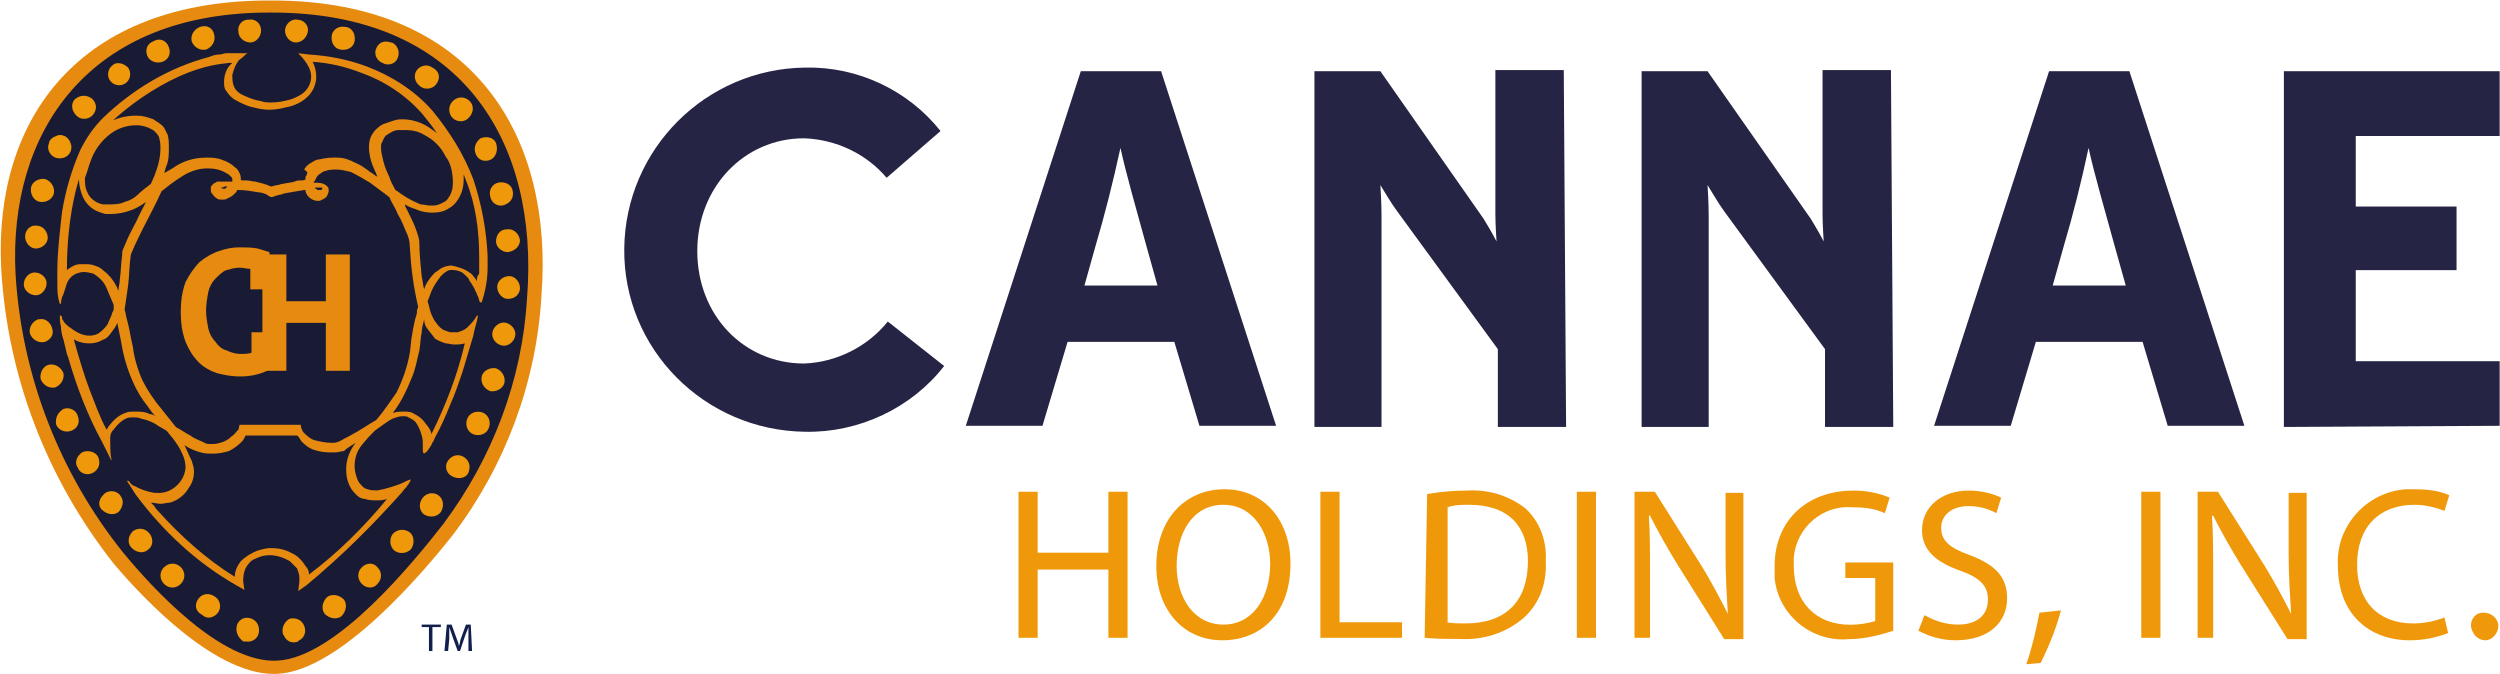
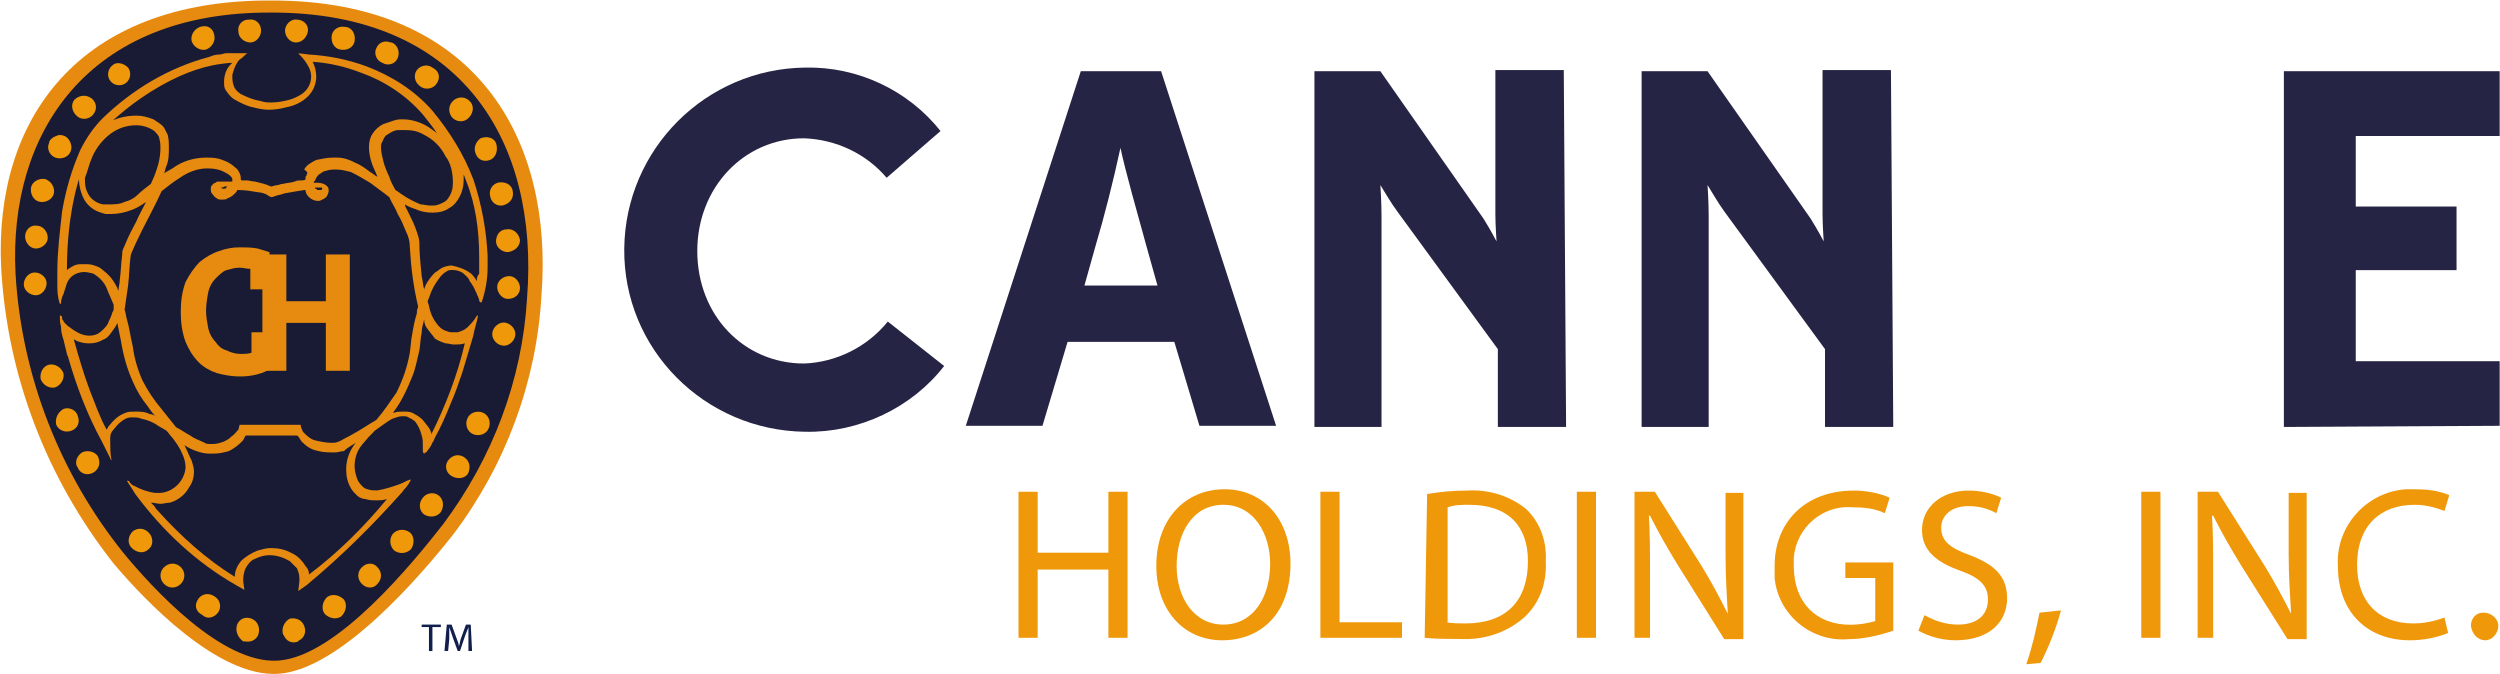
<svg xmlns="http://www.w3.org/2000/svg" version="1.2" viewBox="0 0 1513 408" width="1513" height="408">
  <title>logo - 2025-04-11T225937</title>
  <style>
		.s0 { fill: #ef9809 } 
		.s1 { fill: #252445 } 
		.s2 { fill: #e78b10 } 
		.s3 { fill: #191b35 } 
		.s4 { fill: #111f4c } 
	</style>
  <g id="Group_163">
    <path id="Path_413" class="s0" d="m628 297.6v36.9h42.8v-36.9h11.6v88.4h-11.6v-41.3h-42.8v41.3h-11.6v-88.4z" />
    <g id="Group_138">
      <path id="Path_414" class="s0" d="m781 341.1c0 30.4-18.1 46.4-41.3 46.4-23.2 0-39.9-18.1-39.9-45 0-28.3 17.4-46.4 41.3-46.4 24 0 39.9 18.9 39.9 45zm-68.9 1.4c0 18.9 10.2 35.5 28.3 35.5 18.1 0 28.3-16.6 28.3-36.9 0-17.4-9.4-35.6-28.3-35.6-18.9 0-28.3 17.5-28.3 37z" />
      <path id="Path_415" class="s0" d="m799.1 297.6h11.6v79h37.8v9.4h-49.4z" />
      <path id="Path_416" class="s0" d="m863.7 299q12-2.1 23.9-2.1c13.1-0.8 25.4 2.9 35.6 10.8 8.7 8 13 19.6 12.3 31.9 0.7 13.1-3.6 25.4-13.1 34.1-10.8 9.4-24.6 13.8-39.1 13-7.3 0-13.8 0-21.1-0.7zm11.6 77.6c3.7 0.7 8 0.7 11.6 0.7 24.7 0 37.8-13.7 37.8-37.7 0-21-11.6-34.1-35.6-34.1-4.3 0-8.7 0-13 1.5v69.6z" />
      <path id="Rectangle_175" fill-rule="evenodd" class="s0" d="m965.9 297.6v88.4h-11.6v-88.4z" />
      <path id="Path_417" class="s0" d="m989.2 386v-88.4h12.3l28.3 44.9c5.8 9.5 10.8 18.9 15.9 29-0.7-11.6-1.4-22.4-1.4-36.2v-37h10.8v88.5h-11.6l-28.2-45c-5.8-9.4-11.6-19.6-16.7-29.7h-0.7c0.7 10.8 0.7 21.7 0.7 36.2v37.7z" />
      <path id="Path_418" class="s0" d="m1145.8 381.7c-8.7 2.9-18.1 5.1-26.8 5.1-22.5 2.1-42.8-14.5-45-37 0-2.2 0-5.1 0-7.3 0-26.1 18.1-45.6 47.9-45.6 7.2 0 15.2 1.4 21.7 4.3l-2.9 9.4c-5.8-2.9-13-3.6-19.6-3.6-18.1-1.5-34 12.3-35.5 30.5 0 1.4 0 3.6 0 5 0 22.5 13.8 35.6 34.1 35.6q7.6 0 15.2-2.2v-26.1h-18.1v-9.4h29z" />
      <path id="Path_419" class="s0" d="m1164.7 372.3c6.5 3.6 13 5.7 20.3 5.7 11.6 0 18.1-5.8 18.1-15.2 0-8-4.4-13-16.7-17.4-14.5-5.1-23.2-12.3-23.2-24.6 0-13.8 11.6-23.9 28.3-23.9 6.5 0 13.8 1.4 19.6 4.3l-2.9 9.4c-5.1-2.9-10.9-4.3-16.7-4.3-12.3 0-16.7 7.2-16.7 13 0 8 5.1 12.3 17.4 16.7 15.2 5.8 22.5 13 22.5 26.1 0 13.8-10.2 25.4-31.2 25.4-8 0-15.9-2.2-22.5-5.8z" />
      <path id="Path_420" class="s0" d="m1226.3 402c3.6-10.2 5.8-20.3 8-31.2l13-1.4c-2.9 10.8-7.2 21.7-12.3 31.8z" />
      <path id="Rectangle_176" fill-rule="evenodd" class="s0" d="m1307.5 297.6v88.4h-11.6v-88.4z" />
      <path id="Path_421" class="s0" d="m1330 386v-88.4h12.3l28.3 44.9c5.8 9.5 10.9 18.9 16 29-0.7-11.6-1.5-22.4-1.5-36.2v-37h10.9v88.5h-11.6l-28.3-45c-5.8-9.4-11.6-19.6-16.7-29.7h-0.7c0.7 10.8 0.7 21.7 0.7 36.2v37.7z" />
      <path id="Path_422" class="s0" d="m1481.6 383.1c-7.3 2.9-15.2 4.4-23.2 4.4-24.7 0-43.5-16-43.5-45-1.5-23.9 17.4-44.9 41.3-46.4 1.5 0 2.9 0 5.1 0 7.2 0 14.5 0.7 21 3.6l-2.9 9.5c-5.8-2.2-11.6-3.7-18.1-3.7-21.1 0-34.8 13.1-34.8 36.3 0 21.7 12.3 35.5 34.1 35.5 6.5 0 13-1.4 18.8-3.6z" />
      <path id="Path_423" class="s0" d="m1495.4 378.8c0-4.4 2.9-8 7.2-8h0.7c4.4 0 8.7 3.6 8.7 8 0 4.3-3.6 8.7-7.9 8.7-4.4 0-8-3.6-8.7-8.7q0 1.1 0 0z" />
      <path id="Path_424" class="s1" d="m487.3 261.3c-60.9-0.7-110.2-50-109.5-110.9 0.7-60.2 49.3-108.8 109.5-109.5 31.9-0.7 62.4 13.8 81.9 38.4l-32.6 28.3c-12.3-14.5-30.5-23.2-50-23.9-36.3 0-64.6 29.7-64.6 68.2 0 39.1 28.3 68.1 64.6 68.1 19.5-0.7 38.4-10.1 50.7-25.4l34.1 26.9c-19.6 25.3-51.5 40.5-84.1 39.8z" />
      <path id="Path_425" class="s1" d="m710.7 206.9h-64.6l-15.2 50.8h-46.4l69.6-214.6h48.6l69.6 214.6h-46.4zm-54.4-34.1h44.2l-6.5-23.2c-5.8-21-13-46.4-15.9-60.1-4.4 20.3-9.5 40.6-15.3 60.1z" />
      <path id="Path_426" class="s1" d="m947.8 258.4h-41.3v-47.1l-60.9-83.4c-3.7-5-6.6-10.1-10.2-15.9 0 0 0.7 10.1 0.7 18.8v127.6h-40.6v-215.3h39.9l62.4 89.2c3.6 5.8 7.2 12.3 7.9 13.8 0-0.8-0.7-9.5-0.7-16.7v-87h41.4z" />
      <path id="Path_427" class="s1" d="m1145.8 258.4h-41.3v-47.1l-61-83.4c-3.6-5-6.5-10.1-10.1-15.9 0 0 0.7 10.1 0.7 18.8v127.6h-40.6v-215.3h39.9l62.4 89.2c3.6 5.8 7.2 12.3 7.9 13.8 0-0.8-0.7-9.5-0.7-16.7v-87h41.4z" />
-       <path id="Path_428" class="s1" d="m1296.7 206.9h-64.6l-15.2 50.8h-46.4l69.6-214.6h48.6l69.6 214.6h-46.4zm-54.4-34.1h44.2l-6.5-23.2c-5.8-21-13.1-46.4-16-60.1-4.3 20.3-9.4 40.6-15.2 60.1z" />
      <path id="Path_429" class="s1" d="m1382.2 258.4v-215.3h130.6v39.2h-87.1v42.7h61v38.5h-61v55.1h87.1v39.1z" />
      <path id="Path_430" class="s2" d="m164.6 0.3c124 0 170.4 84.1 163.1 178.4-2.9 52.2-21.7 102.9-53.6 145-18.9 23.9-68.2 81.9-105.9 84.1-36.3 2.1-80.5-44.3-99.4-66.7-40.6-51.5-64.5-113.8-68.1-179.1-4.4-89.2 46.4-162.4 163.9-161.7z" />
      <path id="Path_431" class="s3" d="m164.6 7.6c114.5 0 161.7 77.5 154.4 172.5-2.9 50-21 97.2-50.7 137-18.2 23.3-64.6 80.5-100.1 82.7-34.1 2.2-76.2-44.2-93.6-65.3-38.4-47.8-61.6-107.2-65.2-168.9-4.4-84.8 43.5-158.8 155.2-158z" />
      <path id="Path_432" class="s2" d="" />
      <path id="Path_433" class="s2" d="m286.4 108.4c-5.8-15.3-14.5-29-24.7-41.4-10.8-12.3-24.6-21-39.8-26.8-11.6-4.3-23.3-6.5-34.9-7.2l-6.5-0.8 0.7 0.8c2.2 2.1 4.4 5 5.8 7.9 2.9 5.8 0.8 12.4-4.3 16-2.2 1.4-5.1 2.9-8 3.6-2.9 0.7-6.5 1.5-10.1 1.5h-0.8c-2.1 0-3.6 0-5.8-0.8-4.3-0.7-7.9-2.1-12.3-4.3-2.2-1.5-3.6-2.9-4.3-5.1-0.8-2.2-0.8-4.3-0.8-6.5 0.8-2.9 1.5-5.1 2.9-7.3 0.8-1.4 1.5-2.1 2.9-2.9 0.8-0.7 0.8-0.7 1.5-1.4 0.7-0.7 1.4-1.5 2.2-1.5 0 0-5.8 0-8.7 0q-2.2 0-4.4 0c-1.4 0-2.9 0.8-4.3 0.8-2.2 0-4.4 0.7-5.9 1.4-24.6 6.5-46.4 19.6-64.5 37-5.8 5.8-10.2 12.3-13.8 19.6q-7.6 17.4-10.9 36.9c-1.4 12.4-2.9 24.7-2.9 36.3 0 1.4 0 6.5 0 7.2 0 4.4 0 8 1.5 12.4h0.7c0-2.2 0.7-4.4 1.5-5.8q1.1-3.3 2.1-6.6c1.5-3.6 4.4-5.8 8-6.5 2.9-0.7 5.1 0 8 0.7 3.6 2.2 6.5 5.1 8 8.7 1.4 3.7 2.9 6.6 4.3 10.2q0 1.1 0 2.2c0 0.7 0 1.4-0.7 2.1-0.7 2.9-2.2 5.1-2.9 7.3-1.4 2.2-3.6 4.3-5.8 5.8-4.3 2.2-9.4 1.4-13.8-1.5-1.4-0.7-2.9-2.1-4.3-2.9q-1.1-1.1-2.2-2.1c-0.7-0.8-0.7-1.5-1.5-2.2v-0.7c0-0.8 0-0.8-0.7-1.5h-0.7c0 2.2 0 4.4 0.7 6.5 0 2.9 0.7 5.8 1.5 8q1.1 4.4 2.1 8.7c0 0.7 0.8 1.5 0.8 2.2 5 17.4 11.6 34.8 20.3 50.7 0.7 1.5 5.1 10.2 5.1 10.2 0 0.7 0.7 0.7 0.7 1.4 0-0.7 0.7 0 0-0.7-0.7-3.6-0.7-7.2-0.7-11.6v-0.7-0.7c0-2.2 0.7-3.7 2.1-5.1 2.2-2.9 4.4-5.1 7.3-6.5 1.4-0.8 2.9-0.8 4.3-0.8 1.5 0 3.7 0 5.1 0.8 3.6 0.7 7.3 2.1 10.2 4.3 1.4 0.7 3.6 2.2 5 2.9 1.5 1.5 2.2 2.9 3.7 4.4 2.1 2.9 4.3 5.7 5.8 9.4q2.1 4.3 2.1 8.7c-0.7 8.7-8.7 15.9-17.4 15.2-0.7 0-0.7 0-1.4 0-4.4-0.7-8.7-2.2-12.3-4.3-0.8 0-1.5-0.8-2.2-1.5-0.7-0.7-0.7-1.5-1.5-1.5-0.7 0-0.7 0-0.7 0 1.5 2.2 5.1 8 5.1 8 16.7 22.5 37 41.4 60.9 55.1l5.1 2.9-0.7-5.1c0-0.7 0-1.4 0-1.4 0-2.2 0.7-5.1 1.4-6.5 1.5-2.9 3.6-5.1 5.8-5.8q4.4-2.2 8.7-2.2c4.4 0 8.7 1.5 12.3 3.6q2.2 2.2 4.4 4.4c0.7 2.1 1.4 3.6 1.4 5.8q0 1.1 0 2.1l-0.7 5.8 5.1-3.6c21-17.4 39.9-36.2 58-56.5 0.7-1.5 2.2-2.2 2.9-3.7 0.7-0.7 1.5-2.1 2.2-3.6h-0.7c-2.2 0.7-4.4 2.2-6.6 2.9-4.3 1.5-8.7 2.9-13 3.6h-0.7c-1.5 0-3.7 0-5.1-0.7-0.7 0-2.2-0.7-2.9-1.4-1.5-1.5-2.9-2.9-3.6-5.1-0.8-2.2-1.5-5.1-1.5-7.3q0-7.6 4.4-13c3.6-4.4 4.3-5.1 7.9-8.7 2.2-1.5 8.7-6.5 10.9-7.3 2.2-0.7 3.6-1.4 5.8-1.4 1.5 0 2.9 0 3.6 0.7 1.5 0.7 2.9 1.5 3.7 2.2 2.1 2.2 3.6 5.8 4.3 8.7 0.7 2.2 0.7 3.6 0.7 5.8 0 0.7 0 2.2 0 2.9 0 0.7 0 2.2 0.8 2.2 0.7 0 0.7-0.8 1.4-0.8 1.5-2.1 2.9-3.6 3.6-5.8 0.8-0.7 0.8-1.4 1.5-2.9 3.6-6.5 6.5-13 9.4-20.3 2.9-6.5 5.1-13 7.3-19.5q3.2-10.9 6.5-21.8c0.7-4.3 2.2-8 2.9-12.3h-0.7c-1.5 2.9-3.7 5.1-5.8 7.2-1.5 1.5-3.7 2.2-5.8 2.9-0.8 0-2.2 0-2.9 0-1.5 0-2.2 0-3.7-0.7-2.9-0.7-5-2.9-6.5-5.1-2.2-2.9-3.6-6.5-4.3-10.1 0-0.7-0.8-2.2-0.8-2.9 0.8-2.2 1.5-3.6 2.2-5.8 1.5-3.6 3.6-6.5 5.8-9.4 0.7-0.8 2.2-2.2 3.6-2.9 0.8-0.8 2.2-0.8 3.7-0.8 2.1 0 5 0.8 6.5 2.2 1.4 1.5 2.9 2.2 3.6 4.4 1.5 2.1 2.9 4.3 3.7 6.5 0.7 0.7 0.7 2.2 1.4 2.9 0 0.7 0.7 1.4 0.7 2.2 0 0.7 0 0.7 0.8 1.4h0.7c2.2-6.5 3.6-13.8 3.6-21 0-2.2 0-5.1 0-7.3-0.7-15.2-3.6-31.1-8.7-46.4zm-12.3 2.2c0 3.6-0.8 6.5-2.9 9.4-0.8 1.5-2.2 2.2-3.7 2.9-1.4 0.8-3.6 1.5-5 1.5q-1.1 0-2.2 0c-2.2 0-3.6-0.7-5.8-0.7-3.6-1.5-8-3.7-10.9-5.8-1.4-0.8-2.9-2.2-4.3-2.9-1.5-2.9-2.9-5.1-3.7-8-1.4-2.9-2.9-6.5-3.6-9.4-0.7-2.9-1.4-5.8-1.4-8 0-1.5 0-2.9 0.7-3.6 0.7-1.5 1.4-3.7 2.9-4.4 2.2-1.4 4.3-2.9 7.2-2.9 1.5 0 2.2 0 3.7 0 4.3 0 7.9 0.7 11.6 2.9q8.7 4.4 13 13.1c2.9 3.6 4.4 9.4 4.4 15.9zm-208.2-35.5c12.4-11.6 26.9-21.8 42.8-29q9.8-4.4 19.6-6.5c3.6-0.8 10.2-1.5 10.2-1.5q1 0 2.1 0c-3.6 2.9-5 7.3-5 11.6 0 1.5 0 2.9 0.7 4.4 1.4 2.1 2.9 4.3 5.1 5.8 3.6 2.1 7.9 4.3 11.6 5 2.9 0.8 6.5 1.5 9.4 1.5h0.7c3.6 0 7.3-0.7 10.2-1.5 4.3-0.7 9.4-2.9 13-6.5 1.5-1.4 2.9-3.6 3.6-5.1 0.8-2.1 1.5-4.3 1.5-6.5 0-3.6-0.7-6.5-2.2-9.4 10.2 0.7 19.6 2.9 29 6.5 14.5 5.1 27.6 13.8 37.7 25.4 2.9 3.6 5.8 7.2 8.7 11.6l-0.7-0.7c-2.9-2.2-5.8-4.4-9.4-5.8q-5.4-2.2-10.9-2.2c-1.4 0-2.9 0-5.1 0.7q-3.2 1.1-6.5 2.2c-2.9 1.4-5.1 3.6-6.5 5.8-1.5 2.2-2.2 5.1-2.2 8 0 5 1.5 10.1 3.6 14.5 0.8 1.4 0.8 2.1 1.5 3.6-1.5-0.7-2.9-2.2-4.4-2.9-2.9-2.2-5.8-4.4-9.4-5.8-2.9-1.5-6.5-2.9-10.2-2.9-0.7 0-2.1 0-2.9 0-3.6 0-6.5 0.7-10.1 1.4-2.9 1.5-5.8 2.9-7.3 5.8 2.2 1.5 2.2 2.2 1.5 2.9 0 0.8 0 0.8-0.7 1.5v1.4c0 0.8-2.2 0.8-2.9 0.8-1.5 0-2.2 0-3.7 0.7-2.1 0.7-4.3 0.7-7.2 1.4-1.5 0-2.2 0.8-3.6 0.8-0.8 0-2.9 0.7-2.9 0.7h-0.8c-2.9-1.4-6.5-2.2-9.4-2.9-1.4 0-3.6-0.7-5.1-0.7-0.7 0-1.4 0-2.9 0-0.7 0-0.7-0.7-0.7-1.5 0-0.7 0-1.4-0.7-2.9-0.7-1.4-1.5-2.9-2.9-3.6-2.2-2.2-5.1-3.6-7.3-4.3-3.6-1.5-6.5-1.5-10.1-1.5-7.3 0-14.5 2.2-20.3 6.5-1.5 0.8-3.7 2.2-5.1 2.9 0.7-1.4 0.7-2.9 1.4-4.3 1.5-3.6 1.5-7.3 1.5-11.6 0-2.2 0-4.4-0.7-7.3q-1.1-2.1-2.2-4.3c-1.5-2.2-4.4-3.6-6.5-5.1-3.7-1.4-6.6-2.2-10.2-2.2-6.5 0-13 1.5-18.1 5.1 0 0.7 0.7 0 1.4 0zm-10.8 21.7c2.1-5.8 5.8-10.8 10.1-14.5q7.6-6.5 17.4-6.5c2.9 0 5.1 0.7 7.3 1.5 1.4 0.7 2.9 1.4 3.6 2.1 1.4 1.5 2.9 2.9 2.9 4.4 0.7 2.2 0.7 4.3 0.7 5.8 0 5.8-1.4 10.9-3.6 16.7-0.7 1.4-1.5 3.6-2.2 5-2.9 2.2-5.8 4.4-8 6.6-2.1 2.1-5 3.6-7.9 4.3-2.9 1.5-6.6 1.5-9.5 1.5-0.7 0-2.1 0-3.6 0-4.3-0.8-8-3.7-9.4-7.3-1.5-2.9-1.5-5.8-1.5-8.7 1.5-3.6 2.2-7.2 3.7-10.9zm7.2 66.7c-1.4-1.4-2.9-2.1-5.1-2.8-2.1-0.8-3.6-0.8-5.8-0.8-0.7 0-2.2 0-2.9 0-2.9 0-5.1 1.5-7.2 2.9l-0.8 0.7c0-15.9 1.5-31.9 5.1-47.1 0.7-2.9 1.5-5.8 2.2-8 0 4.4 1.4 9.5 3.6 13.1 1.5 2.2 2.9 3.6 5.1 5.1 2.2 1.4 4.4 2.1 7.3 2.9 1.4 0 2.9 0 3.6 0 3.6 0 8-0.8 11.6-2.2 2.2-0.7 5.1-2.2 7.2-3.6 0.8-0.8 1.5-0.8 2.2-1.5-2.2 4.4-4.3 8-5.8 11.6-2.2 4.4-4.3 8-5.8 11.6-0.7 1.5-1.4 3.6-2.2 5.1-0.7 1.4-0.7 2.9-0.7 4.3-0.7 4.4-0.7 9.5-1.4 14.5 0 2.2-0.8 4.4-0.8 6.6-0.7-0.8-0.7-2.2-1.4-2.9-2.2-4.4-5.1-7.3-8-9.5zm28.3 87.1c-2.9-1.5-5.8-1.5-8.7-1.5-2.2 0-4.4 0-5.8 0.7-4.4 1.5-7.3 4.4-10.2 8-0.7 0.7-0.7 1.5-1.4 2.2-4.4-8-7.3-16.7-10.2-23.9-3.6-9.5-6.5-19.6-9.4-29.8 0-0.7 0-1.4-0.7-1.4 0.7 0.7 1.4 0.7 2.1 1.4 2.2 0.8 4.4 1.5 7.3 1.5h0.7c2.9 0 5.8-0.8 8-2.2 2.2-0.7 3.6-2.2 5.1-4.4 1.4-2.1 2.9-3.6 3.6-5.8q1.1 5.5 2.2 10.9c1.4 8.7 3.6 16.7 7.2 24.7 2.2 5.1 5.1 10.1 8.7 14.5 1.5 2.1 2.9 4.3 5.1 6.5-0.7-0.7-2.2-1.4-3.6-1.4zm124.7 17.4c-3.6 4.3-5.8 10.1-5.8 15.9 0 4.4 0.8 8 2.9 11.6 0.8 1.5 2.2 2.9 3.7 4.4 1.4 1.4 3.6 2.1 5 2.1 2.2 0.8 4.4 0.8 6.6 0.8 2.1 0 4.3 0 6.5-0.8-13.8 16.7-29.8 32.7-47.2 45.7 0-2.2-0.7-3.6-2.1-5.1-2.2-3.6-5.1-6.5-8.7-8-3.7-2.1-8-2.9-12.4-2.9-2.9 0-5 0.8-7.9 1.5-3.7 1.5-7.3 3.6-10.2 6.5-2.2 2.9-3.6 5.8-3.6 9.4-17.4-10.8-32.7-24.6-46.4-39.8-0.8-0.8-1.5-1.5-2.2-2.9q-1.1-1.1-2.2-2.2c2.2 0 3.6 0.7 5.8 0.7 2.2 0 3.6-0.7 5.8-0.7 5.1-1.5 9.4-5.1 11.6-9.4 2.2-2.9 2.9-6.5 2.9-9.4 0-2.2-0.7-4.4-1.4-6.6-1.5-2.9-2.9-6.5-4.4-9.4 2.2 1.5 5.1 2.9 7.3 3.6 2.1 0.8 5 1.5 7.2 1.5h2.2c0.7 0 0.7 0 1.4 0 3 0 5.9-0.7 8.8-1.5 2.9-1.4 5.8-3.6 7.9-5.8 0.8-0.7 1.5-2.1 2.2-3.6q10.9 0 21.8 0h7.2q1.1 0 2.2 0c1.4 0.7 2.2 3.6 3.6 4.4 2.9 2.9 5.8 4.3 9.4 5 2.9 0.8 6.6 0.8 9.5 0.8h0.7c1.4 0 3.6-0.8 5.1-0.8 2.2-2.2 5.1-3.6 7.2-5zm12.4-13.8c-5.1 2.9-10.2 6.5-14.5 8.7-2.2 1.4-4.4 2.2-6.6 3.6-1.4 0.7-2.9 1.5-5.1 1.5h-0.7c-3.6 0-7.2-0.8-10.1-1.5-2.9-0.7-5.1-2.9-7.3-5.1-0.7-1.4-1.4-2.9-1.4-4.3h-37l-0.7 2.9c-1.5 1.4-2.2 2.9-4.4 4.3-1.4 1.5-2.9 2.2-4.3 2.9-2.2 0.8-4.4 1.5-6.6 1.5-0.7 0-0.7 0-1.4 0-1.5 0-2.9 0-3.7-0.7-2.9-1.5-5.8-2.2-8.7-4.4-2.9-1.5-5.8-3.6-8.7-5.1q-4.3-5.4-8.7-10.9c-4.3-5-8.7-11.6-11.6-17.4-2.9-6.5-5-13.7-5.8-20.3-1.4-5.8-2.1-11.6-3.6-16.6-0.7-2.2-0.7-4.4-1.4-5.8 0.7-5.1 1.4-9.5 2.1-14.5 0.8-6.6 0.8-13.1 1.5-17.4 0-1.5 0.7-2.9 1.4-4.4 1.5-3.6 3.7-8 5.8-12.3 3.7-7.3 8-15.2 11.6-23.2 3.7-2.9 7.3-5.8 10.9-8 5.1-3.6 10.9-5.8 16.7-5.8 4.3 0 8 0.7 11.6 2.9 1.5 0.7 2.2 1.5 2.9 2.2 0 0 0.7 0.7 0.7 1.4v0.8 0.7c-0.7 0-2.1 0-2.9 0-1.4 0-2.1 0-3.6 0q-1.1 0-2.2 0c-0.7 0-0.7 0-1.4 0.7-0.8 0-1.5 0.7-2.2 1.5 0 0-0.7 0.7-0.7 1.4 0 0.7 0 0.7 0 1.5 0 0.7 0 1.4 0.7 2.1 0.7 0.8 1.4 2.2 2.9 2.9 0.7 0.8 2.2 0.8 2.9 0.8 1.5 0 2.9 0 3.6-0.8 2.2-0.7 3.7-2.1 5.1-3.6 0 0 0.7-0.7 0.7-1.4 0 0 0 0 0.8 0 4.3 0 7.9 0.7 12.3 1.4 1.4 0 3.6 0.7 5.1 1.5 0.7 0.7 2.1 1.4 2.9 1.4l2.1-0.7c1.5-0.7 3.7-0.7 5.1-1.5 3.6-0.7 8-1.4 12.3-2.1 0 0 0 0 0.8 0 0 0 0 0 0 0.7 0.7 3.6 5 6.5 8.7 5.8 1.4-0.7 3.6-1.5 4.3-2.9 0.7-1.5 1.5-2.9 0.7-5.1-1.4-2.2-4.3-2.9-6.5-2.9q-1.1 0-2.2 0c0-0.7 0-0.7 0.8-1.4 0.7-2.2 2.1-3.7 3.6-4.4 0.7-0.7 2.2-1.4 2.9-1.4 2.2-0.8 4.3-0.8 6.5-0.8 2.9 0 5.8 0.8 8.7 1.5 4.4 2.2 8 4.3 11.6 6.5 3.7 2.9 8 5.8 11.6 8.7 1.5 3.6 3.7 6.5 5.1 10.2 2.2 3.6 3.6 7.2 5.1 10.8q2.2 4.4 2.2 8.7c0.7 12.4 2.1 24 5 36.3v0.7c-0.7 1.5-0.7 2.2-0.7 3.6-1.4 4.4-2.2 8.7-2.9 13.1-0.7 2.9-0.7 6.5-1.4 10.9-1.5 8.7-4.4 16.6-8 23.9-3.6 5.1-7.3 10.9-12.3 16.7zm-90-141.4c-0.7 0-0.7 0.7 0 0-0.7 0.7-1.4 1.4-1.4 1.4-0.7 0-0.7 0-1.5 0-0.7 0-0.7-0.7-1.4-0.7 0 0 0 0-0.7 0q1 0 2.1 0c0.8-0.7 1.5-0.7 2.9-0.7zm53 0.7c0 0 0.7 0 1.4 0 0.7 0 1.5 0 1.5 0h0.7 0.7v0.8c0 0.7-0.7 0.7-1.4 0.7-0.8 0-0.8 0-1.5 0l-0.7-0.7c-0.7-0.1-0.7-0.1-0.7-0.8zm68.1 85.6c1.5 2.2 2.9 3.6 4.4 5.8 2.2 1.4 4.3 2.2 6.5 2.9 1.5 0 3.6 0.7 5.1 0.7 2.2 0 4.3 0 6.5-0.7-4.3 18.8-11.6 37.7-20.3 55.1v-0.8c-0.7-2.9-2.9-5-5.1-7.9-1.4-1.5-3.6-2.9-5-3.6-2.2-1.5-4.4-1.5-6.6-1.5-2.1 0-4.3 0-5.8 0.7h-0.7c5.1-6.5 8.7-14.5 11.6-21.7 2.2-5.1 2.9-10.2 4.4-16 0.7-4.3 0.7-7.9 1.4-10.8 0-2.2 0.7-5.1 1.5-8 0 2.2 0.7 4.3 2.1 5.8zm29.8-29c-0.7-0.7-0.7-1.5-1.5-2.2-0.7-0.7-1.4-2.2-2.9-2.9-2.9-2.2-7.2-3.6-10.9-4.3-2.1 0-4.3 0.7-5.8 1.4-1.4 0.7-2.9 2.2-4.3 2.9-2.2 2.2-4.4 5.1-5.8 8 0 0.7-0.7 1.4-0.7 2.2-0.8-2.9-0.8-5.1-1.5-8-0.7-7.3-1.4-13.8-1.4-20.3 0-2.2-0.8-4.4-1.5-6.5-1.4-4.4-3.6-8.7-5.8-13.1-0.7-1.4-1.4-2.2-1.4-3.6 2.1 1.4 4.3 2.2 6.5 2.9 2.9 1.4 6.5 2.1 10.1 2.1 3.7 0 7.3-0.7 10.2-2.8 2.9-1.5 5.1-4.4 6.5-7.3 1.5-2.9 2.2-6.5 2.2-9.4 0-1.5 0-2.9 0-3.6 0.7 1.4 0.7 2.1 1.4 3.6 5.9 14.5 8 30.4 8 46.4q0 3.2 0 6.5c0 1.5 0 2.2 0 3.6-1.4 1.5-1.4 2.9-1.4 4.4z" />
      <path id="Path_434" fill-rule="evenodd" class="s0" d="m186.3 19.2c-0.7 3.6-3.6 6.5-7.2 6.5-3.7 0-6.6-3.6-6.6-7.2 0-3.7 3.7-7.3 7.3-6.6 3.6 0 7.2 2.9 6.5 7.3z" />
      <path id="Path_435" fill-rule="evenodd" class="s0" d="m214.6 25c-0.7 3.6-4.3 5.8-8.7 5-3.6-0.7-5.8-4.3-5.1-8.7 0.7-3.6 4.4-5.8 8-5h0.7c3.7 0.7 5.8 4.3 5.1 8.7q0-1.1 0 0z" />
      <path id="Path_436" fill-rule="evenodd" class="s0" d="m240.7 35.1c-1.4 3.6-5.8 5.1-9.4 2.9-3.6-1.4-5.1-5.8-3.6-8.7 1.4-3.6 5-5.1 8.7-3.6 0 0 0 0 0.7 0 3.6 1.5 5.1 5.8 3.6 9.4z" />
      <path id="Path_437" fill-rule="evenodd" class="s0" d="m263.9 51.1c-2.2 2.9-7.2 3.6-10.1 0.7-2.9-2.2-3.7-6.5-1.5-9.4 2.2-2.9 6.5-3.7 9.4-1.5 4.4 2.2 5.1 6.5 2.2 10.2 0.7 0 0 0 0 0z" />
      <path id="Path_438" fill-rule="evenodd" class="s0" d="m282.8 72.1c-2.9 2.2-7.3 1.5-9.5-1.4-2.1-2.9-2.1-7.3 1.5-10.2 2.9-2.2 7.2-2.2 10.1 1.4 2.2 2.9 1.5 7.3-2.1 10.2 0.7 0 0 0 0 0z" />
      <path id="Path_439" fill-rule="evenodd" class="s0" d="m296.6 96.8c-3.7 1.4-7.3 0-8.7-3.7-1.5-3.6 0-7.2 2.9-9.4 3.6-1.4 7.9-0.7 9.4 2.9 1.4 4.3 0 8.7-3.6 10.2z" />
      <path id="Path_440" fill-rule="evenodd" class="s0" d="m304.5 124.3c-3.6 0.7-7.2-1.4-7.9-5.8-0.8-3.6 1.4-7.2 5-8 3.7-0.7 8 0.8 8.7 5.1 0.8 4.3-1.4 7.3-5.8 8.7z" />
      <path id="Path_441" fill-rule="evenodd" class="s0" d="m307.4 152.6c-3.6 0-7.2-2.9-7.2-6.5 0-3.7 2.2-7.3 6.5-7.3 3.6-0.7 7.3 2.2 8 6.5 0 3.6-2.9 6.6-7.3 7.3q1.1 0 0 0z" />
      <path id="Path_442" fill-rule="evenodd" class="s0" d="m307.4 180.9c-3.6 0-6.5-3.7-6.5-7.3 0-3.6 3.6-6.5 7.3-6.5 3.6 0 6.5 3.6 6.5 7.2 0 3.6-2.9 6.6-7.3 6.6z" />
      <path id="Path_443" fill-rule="evenodd" class="s0" d="m303.8 209.1c-3.6-0.7-6.5-4.3-5.8-8 0.7-3.6 4.4-6.5 8-5.8 3.6 0.8 6.5 4.4 5.8 8-0.7 3.6-4.4 6.6-8 5.8z" />
-       <path id="Path_444" fill-rule="evenodd" class="s0" d="m296.6 236.7c-3.7-1.5-5.8-5.1-5.1-8.7 0.7-3.7 5.1-5.8 8.7-5.1 3.6 1.4 5.8 5.1 5.1 8.7-0.8 3.6-5.1 5.8-8.7 5.1z" />
      <path id="Path_445" fill-rule="evenodd" class="s0" d="m286.4 262.8c-3.6-1.5-5.1-5.8-3.6-9.4 1.4-3.7 5.8-5.1 9.4-3.7 3.6 1.5 5.1 5.8 3.6 9.4-1.4 3.7-5.8 5.1-9.4 3.7z" />
      <path id="Path_446" fill-rule="evenodd" class="s0" d="m273.3 288.1c-3.6-2.1-4.3-6.5-2.1-9.4 2.1-2.9 5.8-4.3 9.4-2.2 3.6 2.2 4.3 5.9 2.9 9.5-1.5 3.6-6.5 4.3-10.2 2.1z" />
      <path id="Path_447" fill-rule="evenodd" class="s0" d="m256.7 311.4c-2.9-2.2-3.7-6.6-0.8-10.2 2.2-2.9 6.6-3.6 9.5-1.4 2.9 2.1 3.6 6.5 1.4 10.1-2.2 2.9-6.5 3.6-10.1 1.5z" />
      <path id="Path_448" fill-rule="evenodd" class="s0" d="m238.5 333.1c-2.9-2.9-2.9-7.3-0.7-10.1 2.9-3 7.3-3 10.2-0.8 2.9 2.2 2.9 7.3 0.7 10.2-2.9 2.9-7.3 2.9-10.2 0.7z" />
      <path id="Path_449" fill-rule="evenodd" class="s0" d="m219 353.4c-2.9-2.9-2.9-7.3 0-10.1 2.9-2.9 7.2-2.9 9.4 0 2.9 2.8 2.9 7.2 0 10.1-2.2 2.9-6.5 2.9-9.4 0z" />
      <path id="Path_450" fill-rule="evenodd" class="s0" d="m196.5 371.5c-2.2-2.9-1.5-7.2 1.4-10.1 2.9-2.2 7.3-1.5 10.2 1.4 2.2 2.9 1.4 7.3-1.5 10.2-2.9 2.1-7.2 1.4-10.1-1.5z" />
      <path id="Path_451" fill-rule="evenodd" class="s0" d="m171.1 383.1c-0.7-3.6 1.4-7.2 4.3-8.7 3.7-0.7 7.3 0.7 8.7 4.4 1.5 3.6 0 7.2-2.9 8.7 0 0-0.7 0-0.7 0.7-3.6 1.5-7.2 0-8.7-3.6-0.7-0.8-0.7-1.5-0.7-1.5z" />
      <path id="Path_452" fill-rule="evenodd" class="s0" d="m143.5 378c1.5-3.6 5.1-5 8.7-3.6 3.7 1.5 5.1 5.1 4.4 8.7-0.7 3.7-4.4 5.8-8 5.1-0.7 0-0.7 0-1.4 0-2.9-2.2-5.1-5.8-3.7-10.2z" />
      <path id="Path_453" fill-rule="evenodd" class="s0" d="m120.3 362.1c2.2-2.9 6.5-3.6 10.2-0.7 2.9 2.1 3.6 6.5 1.4 9.4-2.2 2.9-6.5 4.3-9.4 1.4-4.4-2.1-5.1-6.5-2.2-10.1-0.7 0.7-0.7 0 0 0z" />
      <path id="Path_454" fill-rule="evenodd" class="s0" d="m99.3 343.3c2.9-2.9 7.2-2.9 10.1-0.1 2.9 2.9 2.9 7.3 0 10.2-2.9 2.9-7.2 2.9-10.1 0-2.9-2.9-2.9-7.3 0-10.2z" />
      <path id="Path_455" fill-rule="evenodd" class="s0" d="m80.4 321.5c2.9-2.2 7.3-2.2 10.2 1.5 2.2 2.9 2.2 7.2-0.7 9.4-2.9 2.9-7.3 2.1-10.2-0.8-2.9-2.9-2.2-7.2 0.7-10.1z" />
-       <path id="Path_456" fill-rule="evenodd" class="s0" d="m63.8 298.3c3.6-2.2 7.9-0.7 9.4 2.2 2.2 2.9 0.7 7.2-1.5 9.4-2.9 2.2-7.2 1.4-10.1-1.5-2.9-2.9-1.5-7.2 2.2-10.1 0 0.7 0 0 0 0z" />
      <path id="Path_457" fill-rule="evenodd" class="s0" d="m50 273.6c3.6-1.4 8 0 9.4 2.9 1.5 3.7 0.7 7.3-2.9 9.5-3.6 2.1-8 0.7-9.4-2.9-2.2-2.9-0.8-7.3 2.9-9.5z" />
      <path id="Path_458" fill-rule="evenodd" class="s0" d="m38.4 247.5c3.6-1.4 7.9 0.8 8.7 4.4 1.4 3.6 0 7.2-3.7 8.7-3.6 1.5-7.9 0-9.4-3.6-0.7-3.6 0.7-7.3 4.4-9.5z" />
      <path id="Path_459" fill-rule="evenodd" class="s0" d="m29.7 220.7c3.6-0.7 7.2 1.5 8.7 5.1 0.7 3.6-1.5 7.3-5.1 8.7-3.6 0.7-7.3-1.4-8.7-5.1-0.7-3.6 1.4-7.9 5.1-8.7z" />
-       <path id="Path_460" fill-rule="evenodd" class="s0" d="m23.9 193.2c3.6-0.8 7.2 2.2 7.9 6.5 0.8 3.6-2.1 6.5-5 7.3-3.7 0.7-7.3-1.5-8.7-5.1-0.8-3.6 1.4-7.3 5-8.7 0 0 0.8 0 0.8 0z" />
      <path id="Path_461" fill-rule="evenodd" class="s0" d="m21 164.9c3.6 0 7.2 2.9 7.2 6.5 0 3.6-2.9 7.3-6.5 7.3-3.6 0-7.3-2.9-7.3-6.6 0-3.6 2.9-7.2 6.6-7.2z" />
      <path id="Path_462" fill-rule="evenodd" class="s0" d="m22.4 136.6c3.6 0 6.5 3.7 6.5 7.3 0 3.6-3.6 6.5-7.2 6.5-3.6 0-6.5-3.6-6.5-7.3 0-3.6 2.9-7.2 7.2-6.5z" />
      <path id="Path_463" fill-rule="evenodd" class="s0" d="m27.5 108.4c3.6 1.4 5.8 5 5.1 8.7-0.8 3.6-5.1 5.8-8.7 5-3.7-0.7-5.8-5-5.1-8.7 0.7-3.6 5.1-5.8 8.7-5z" />
      <path id="Path_464" fill-rule="evenodd" class="s0" d="m39.1 82.3c1.4 0.7 2.9 2.1 3.6 4.3 0.7 1.5 0.7 3.6 0 5.1-1.4 3.6-5.8 5-9.4 3.6-3.6-1.5-5.1-5.8-3.6-8.7 0 0 0 0 0-0.7 0.7-1.5 2.1-2.9 4.3-3.6 1.5-0.8 2.9-0.8 5.1 0z" />
      <path id="Path_465" fill-rule="evenodd" class="s0" d="m55.8 59.8c2.9 2.9 2.9 6.5 0.7 9.4-2.2 2.9-6.5 3.6-9.4 1.5-3.7-2.9-4.4-7.3-2.2-10.2 2.9-2.9 7.2-3.6 10.9-0.7q-1.1-1.1 0 0z" />
      <path id="Path_466" fill-rule="evenodd" class="s0" d="m77.5 40.9c2.2 2.9 1.5 7.3-1.4 9.4-2.9 2.2-7.3 1.5-9.4-1.4-2.2-2.9-1.5-7.2 1.4-9.4 2.2-2.2 6.5-1.5 9.4 1.4q-1.1 0 0 0z" />
-       <path id="Path_467" fill-rule="evenodd" class="s0" d="m102.2 28.6c1.4 3.6 0 7.2-3.6 8.7-3.7 1.4-8 0-9.5-3.6-1.4-3.7 0-7.3 3.7-8.7 3.6-2.2 7.9-0.8 9.4 3.6 0-0.7 0 0 0 0z" />
      <path id="Path_468" fill-rule="evenodd" class="s0" d="m129.7 21.3c0.8 3.7-1.4 7.3-5 8.7-3.7 0.8-7.3-1.4-8.7-5-0.8-3.7 1.4-7.3 5-8.7 4.4-1.5 8 0.7 8.7 5q0-1 0 0z" />
      <path id="Path_469" fill-rule="evenodd" class="s0" d="m158 18.5c0 3.6-2.9 7.2-6.5 7.2-3.6 0-7.2-2.9-7.2-6.5-0.8-3.7 2.1-7.3 5.8-7.3h0.7c3.6-0.7 7.2 2.2 7.2 6.6z" />
      <path id="Path_470" class="s2" d="m152.2 201.1h12.4v21.8c-2.9 1.5-5.8 2.9-8.7 3.6-8 2.2-16.7 1.5-24.7-0.7q-6.5-2.2-10.9-6.5c-3.6-3.7-5.8-7.3-8-12.4-2.1-5.8-2.9-11.6-2.9-18.1 0-6.5 0.8-12.3 2.9-18.1 2.2-4.3 5.1-8.7 8.7-12.3 3.7-2.9 7.3-5.1 11.7-6.5 4.3-1.5 7.9-2.2 12.3-2.2 3.6 0 7.2 0 10.9 0.7 2.1 0.7 5 1.5 7.2 2.2v22.5h-11.6v-12.4c-2.2 0-4.3-0.7-6.5-0.7-2.9 0-5.1 0.7-8 1.5-2.2 0.7-4.3 2.9-6.5 5-2.2 2.2-3.7 5.1-4.4 8-0.7 3.6-1.4 8-1.4 11.6 0 3.6 0.7 7.3 1.4 10.9 0.7 2.9 2.2 5.8 4.4 8 1.4 2.1 3.6 4.3 6.5 5q4.4 2.2 8.7 2.2c2.2 0 4.4 0 6.5-0.7z" />
      <path id="Path_471" class="s2" d="m197.2 195.4h-23.9v29h-14.5v-70.4h14.5v28.3h23.9v-28.3h14.5v70.4h-14.5z" />
      <path id="Path_472" class="s4" d="m260.3 379.5h-5.1v-1.5h11.6v1.5h-5.1v14.5h-2.1v-14.5z" />
      <path id="Path_473" class="s4" d="m283.5 386.8c0-2.2 0-5.1 0-7.3-0.7 2.2-1.5 3.6-2.2 5.8l-2.9 8.7h-1.4l-2.9-8q-1.1-3.2-2.2-6.5c0 2.2 0 4.4 0 7.2l-0.7 7.3h-2.2l1.4-16h2.9l2.9 8c0.8 2.2 1.5 3.6 1.5 5.1 0.7-1.5 0.7-3.6 1.4-5.1l2.9-8h2.9l0.8 16h-2.2z" />
    </g>
  </g>
</svg>